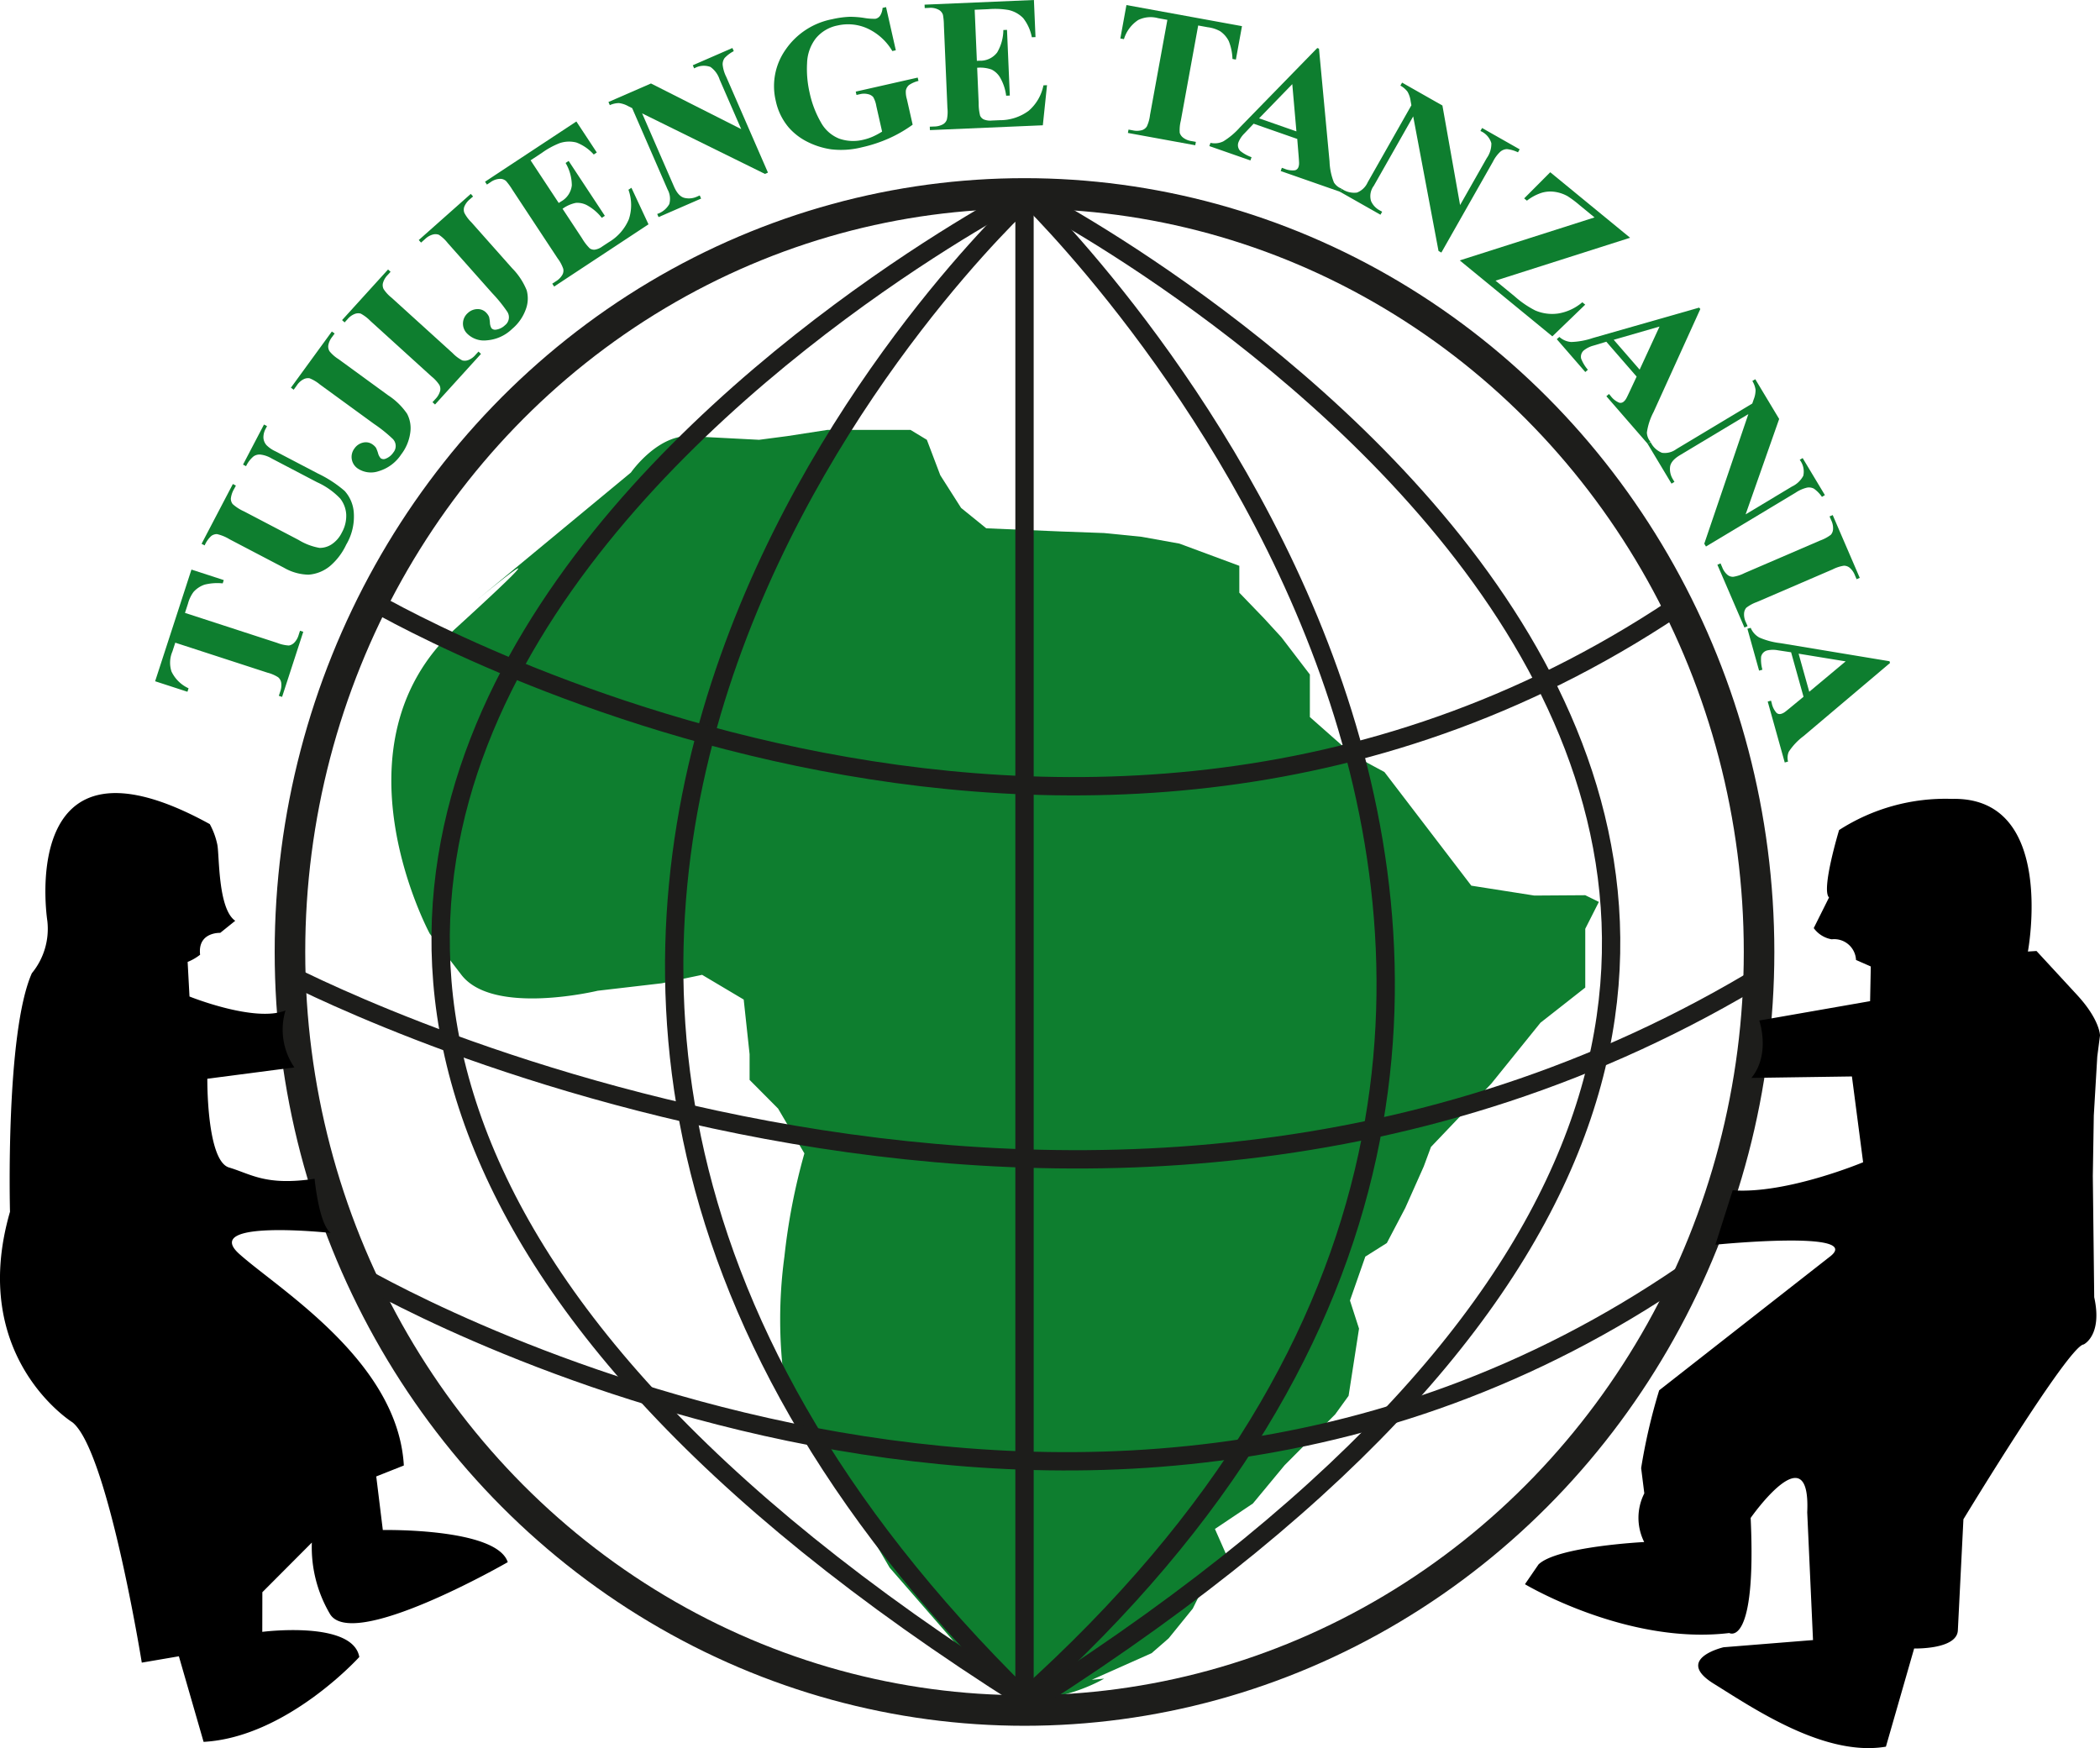
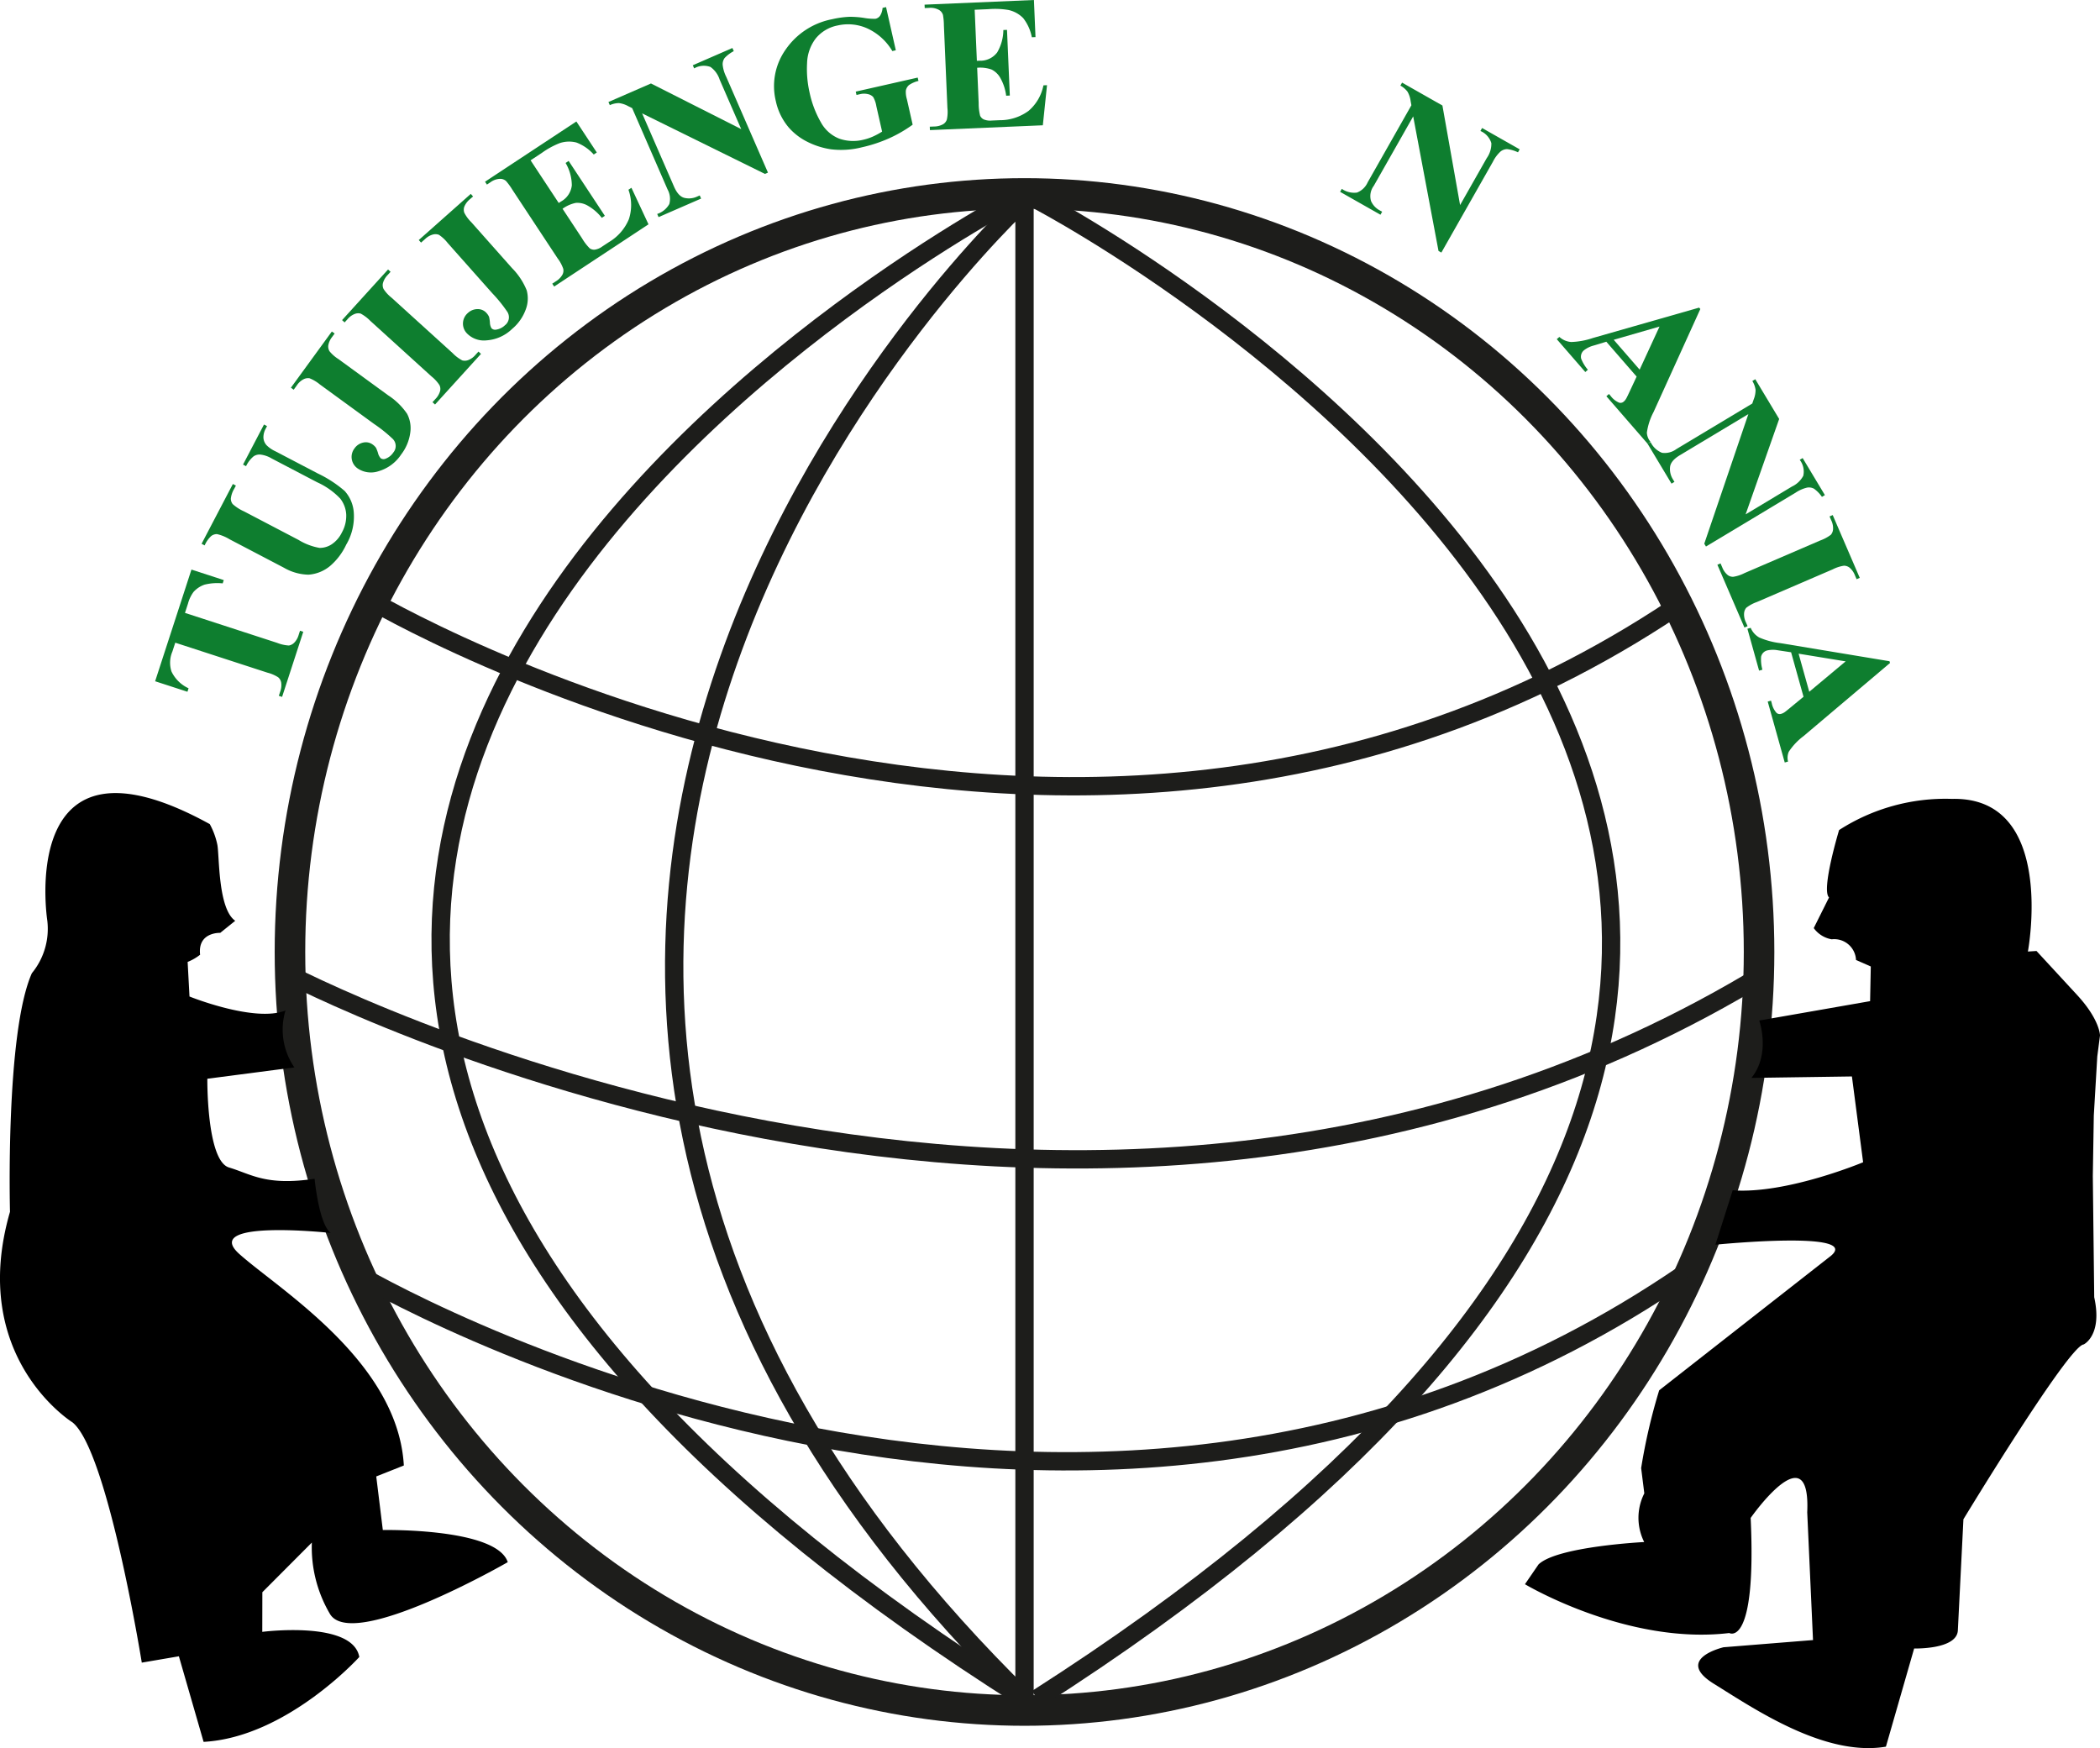
<svg xmlns="http://www.w3.org/2000/svg" id="Layer_1" data-name="Layer 1" viewBox="0 0 171.839 143.047">
  <defs>
    <style>.cls-1{fill:#0e7e2f;}.cls-2,.cls-3{fill:none;stroke:#1d1d1b;stroke-miterlimit:10;}.cls-2{stroke-width:2.5px;}.cls-3{stroke-width:1.5px;}</style>
  </defs>
-   <path class="cls-1" d="M90.349,137.762s-6.075,3.602-9.646,0l-7.903-9.079-6.282-10.727-2.331-4.43a38.45,38.45,0,0,1,0-10.301,51.169,51.169,0,0,1,1.635-8.445l-2.153-3.666-2.331-2.346V86.67l-.482-4.478L57.453,80.17l-3.293.69-5.255.612s-8.559,2.07-11.15-1.302l-2.591-3.373s-8.34-15.44,2.159-25.011,1.479-2.106,1.479-2.106l9.02-7.465,3.806-3.15s2.254-3.245,5.02-2.961l5.467.284,2.303-.302,3.295-.509h6.79l1.34.811,1.099,2.899,1.702,2.674,2.059,1.669,6.125.26,3.521.128,3.064.307,3.098.558,4.9,1.817v2.2l2.012,2.087,1.432,1.56,2.329,3.046v3.481l1.771,1.565,1.76,1.55,2.569,1.383,1.659,2.17,2.273,2.973,1.387,1.814,1.792,2.344,5.156.809,4.168-.028,1.113.549-1.113,2.198v4.81l-3.665,2.877-4.024,4.985-4.937,5.18L116.5,95.856l-1.509,3.387-1.509,2.874-1.76,1.109-1.257,3.595.741,2.3-.853,5.497-1.095,1.514-4.144,4.17-2.591,3.127-3.108,2.085,1.036,2.345-1.554,1.564-1.295,2.606-1.974,2.435-1.393,1.213L89.34,137.856Z" transform="translate(0 -0.399)" />
  <ellipse class="cls-2" cx="83.834" cy="77.9" rx="60.107" ry="62.071" />
  <path class="cls-3" d="M83.834,139.399c-107.5-67.89,0-123.171,0-123.171" transform="translate(0 -0.399)" />
  <path class="cls-3" d="M84.856,139.399c105.706-67.599,0-122.645,0-122.645" transform="translate(0 -0.399)" />
  <path class="cls-3" d="M83.834,139.399V16.754S19.334,76.145,83.834,139.399Z" transform="translate(0 -0.399)" />
-   <path class="cls-3" d="M83.834,139.399c66.5-59.646,0-123.171,0-123.171" transform="translate(0 -0.399)" />
  <path class="cls-3" d="M30.061,49.364s57.938,34.592,108.106,0" transform="translate(0 -0.399)" />
  <path class="cls-3" d="M23.16,79.893s65.115,34.593,121.5,0" transform="translate(0 -0.399)" />
  <path class="cls-3" d="M29.167,104.603s58.26,34.593,108.71,0" transform="translate(0 -0.399)" />
  <path class="cls-1" d="M15.666,47.007l2.645.86-.088.27a4.3,4.3,0,0,0-1.488.105,2.139,2.139,0,0,0-.898.596,2.806,2.806,0,0,0-.455.956l-.246.758,7.537,2.451a3.106,3.106,0,0,0,.965.218.796.796,0,0,0,.438-.231,1.49,1.49,0,0,0,.364-.641l.109-.337.267.086-1.733,5.328-.267-.087.11-.337a1.526,1.526,0,0,0,.081-.762.737.737,0,0,0-.246-.42,3.012,3.012,0,0,0-.881-.378L14.342,52.99l-.239.735a2.312,2.312,0,0,0-.068,1.629,2.864,2.864,0,0,0,1.396,1.367l-.093.285-2.644-.86Z" transform="translate(0 -0.399)" />
  <path class="cls-1" d="M16.495,44.898l2.56-4.894.248.13-.128.245a2.005,2.005,0,0,0-.286.817.722.722,0,0,0,.152.453,3.548,3.548,0,0,0,.928.597l4.457,2.333a4.928,4.928,0,0,0,1.719.654,1.769,1.769,0,0,0,.989-.289,2.425,2.425,0,0,0,.843-.975,2.778,2.778,0,0,0,.353-1.485,2.333,2.333,0,0,0-.492-1.29A6.051,6.051,0,0,0,25.946,39.86l-3.712-1.942a2.344,2.344,0,0,0-.942-.324.874.874,0,0,0-.538.146,2.329,2.329,0,0,0-.619.807l-.248-.13,1.715-3.279.248.13-.102.196a1.472,1.472,0,0,0-.193.745.998.998,0,0,0,.262.627,2.519,2.519,0,0,0,.725.495l3.458,1.809a9.749,9.749,0,0,1,2.201,1.432,2.935,2.935,0,0,1,.748,1.758,4.511,4.511,0,0,1-.621,2.641,5.178,5.178,0,0,1-1.31,1.736,3.114,3.114,0,0,1-1.778.718,4.164,4.164,0,0,1-2.003-.567l-4.457-2.333a3.434,3.434,0,0,0-1.024-.42.752.752,0,0,0-.47.155,2.234,2.234,0,0,0-.539.769Z" transform="translate(0 -0.399)" />
  <path class="cls-1" d="M24.032,32.289l-.227-.165,3.35-4.598.227.165-.204.281a1.547,1.547,0,0,0-.318.706.749.749,0,0,0,.108.469,2.994,2.994,0,0,0,.72.632l4.066,2.963A5.494,5.494,0,0,1,33.31,34.256,2.527,2.527,0,0,1,33.572,35.8a3.733,3.733,0,0,1-.749,1.793,3.333,3.333,0,0,1-1.836,1.362,1.947,1.947,0,0,1-1.708-.215,1.143,1.143,0,0,1-.274-1.645,1.163,1.163,0,0,1,.715-.48.942.942,0,0,1,.781.164,1.141,1.141,0,0,1,.267.263,3.097,3.097,0,0,1,.163.426.977.977,0,0,0,.224.432.415.415,0,0,0,.397.035,1.325,1.325,0,0,0,.632-.507.823.823,0,0,0-.041-1.108,11.663,11.663,0,0,0-1.529-1.227l-4.44-3.235a3.113,3.113,0,0,0-.85-.507.798.798,0,0,0-.488.084,1.464,1.464,0,0,0-.54.49Z" transform="translate(0 -0.399)" />
  <path class="cls-1" d="M39.152,29.169l.207.189-3.761,4.142-.208-.188.239-.263a1.528,1.528,0,0,0,.386-.662.698.698,0,0,0-.057-.478,3.016,3.016,0,0,0-.648-.706l-5.004-4.543a3.242,3.242,0,0,0-.788-.598.772.772,0,0,0-.491.028,1.461,1.461,0,0,0-.589.429l-.239.263-.207-.189,3.761-4.142.207.189-.239.263a1.532,1.532,0,0,0-.386.662.733.733,0,0,0,.052.484,2.995,2.995,0,0,0,.648.706L37.04,29.297a3.096,3.096,0,0,0,.79.595.795.795,0,0,0,.494-.031,1.471,1.471,0,0,0,.59-.43Z" transform="translate(0 -0.399)" />
  <path class="cls-1" d="M34.454,20.251l-.186-.21,4.255-3.776.186.209-.26.23a1.547,1.547,0,0,0-.461.622.746.746,0,0,0,.005.481,2.994,2.994,0,0,0,.569.771l3.339,3.763a5.509,5.509,0,0,1,1.196,1.81,2.533,2.533,0,0,1-.073,1.565A3.732,3.732,0,0,1,41.91,27.31a3.334,3.334,0,0,1-2.084.939,1.948,1.948,0,0,1-1.623-.575,1.144,1.144,0,0,1,.084-1.665,1.164,1.164,0,0,1,.801-.316.941.941,0,0,1,.728.327,1.139,1.139,0,0,1,.205.314,3.141,3.141,0,0,1,.068.451.969.969,0,0,0,.127.47.411.411,0,0,0,.379.119,1.323,1.323,0,0,0,.725-.36.822.822,0,0,0,.197-1.092,11.677,11.677,0,0,0-1.232-1.525l-3.647-4.108a3.097,3.097,0,0,0-.722-.676.798.798,0,0,0-.494-.022,1.466,1.466,0,0,0-.632.364Z" transform="translate(0 -0.399)" />
  <path class="cls-1" d="M43.417,13.518,45.72,17.009l.178-.117a1.72,1.72,0,0,0,.893-1.325,3.669,3.669,0,0,0-.509-1.833l.25-.165L49.494,18.06l-.25.165a3.905,3.905,0,0,0-1.125-.982,1.676,1.676,0,0,0-1.004-.241,2.782,2.782,0,0,0-1.082.481L47.627,19.9a4.007,4.007,0,0,0,.634.825.626.626,0,0,0,.405.105,1.359,1.359,0,0,0,.62-.264l.534-.351a3.955,3.955,0,0,0,1.639-1.879,3.699,3.699,0,0,0-.034-2.41l.244-.161,1.396,2.991-7.72,5.091-.154-.234.296-.195a1.527,1.527,0,0,0,.538-.546.7.7,0,0,0,.064-.477,2.998,2.998,0,0,0-.453-.845l-3.721-5.643a5.231,5.231,0,0,0-.504-.693.727.727,0,0,0-.469-.181,1.397,1.397,0,0,0-.802.274l-.296.196-.154-.234L47.163,10.34l1.672,2.537-.25.165a3.628,3.628,0,0,0-1.417-.98,2.405,2.405,0,0,0-1.371.05,6.614,6.614,0,0,0-1.458.798Z" transform="translate(0 -0.399)" />
  <path class="cls-1" d="M53.268,7.23l7.384,3.734-1.764-4.05a2.023,2.023,0,0,0-.752-1.036,1.564,1.564,0,0,0-1.334.118L56.69,5.739l3.241-1.412.112.257a2.785,2.785,0,0,0-.749.562.879.879,0,0,0-.161.541,2.843,2.843,0,0,0,.291.993l3.416,7.843-.246.107L52.544,9.677l2.608,5.988q.354.812.865.929a1.588,1.588,0,0,0,1.01-.101l.231-.101.112.257-3.48,1.516-.112-.257a1.767,1.767,0,0,0,.99-.811,1.589,1.589,0,0,0-.145-1.201L51.729,9.248,51.41,9.089a2.063,2.063,0,0,0-.765-.254,1.868,1.868,0,0,0-.745.168l-.112-.257Z" transform="translate(0 -0.399)" />
  <path class="cls-1" d="M72.504.98l.799,3.532-.285.065a4.618,4.618,0,0,0-2.045-1.852,3.835,3.835,0,0,0-2.425-.243,3.062,3.062,0,0,0-1.804,1.072,3.486,3.486,0,0,0-.702,2.012,8.604,8.604,0,0,0,.202,2.393,8.363,8.363,0,0,0,.926,2.447,2.95,2.95,0,0,0,1.504,1.338,3.461,3.461,0,0,0,1.99.085,4.139,4.139,0,0,0,.756-.252,5.894,5.894,0,0,0,.761-.409l-.472-2.084a2.201,2.201,0,0,0-.258-.746.788.788,0,0,0-.421-.234,1.387,1.387,0,0,0-.674.005l-.27.061-.062-.274,5.071-1.148.062.273a2.354,2.354,0,0,0-.77.334.785.785,0,0,0-.264.46,2.048,2.048,0,0,0,.086.703l.472,2.084a10.797,10.797,0,0,1-1.935,1.118,11.601,11.601,0,0,1-2.194.726,6.937,6.937,0,0,1-2.554.17,6.361,6.361,0,0,1-1.962-.628A4.971,4.971,0,0,1,64.54,10.831,4.936,4.936,0,0,1,63.484,8.67a5.175,5.175,0,0,1,.79-4.195,5.979,5.979,0,0,1,3.811-2.502,7.741,7.741,0,0,1,1.428-.199,7.638,7.638,0,0,1,1.173.088,4.772,4.772,0,0,0,.959.074A.634.634,0,0,0,72.01,1.694a1.381,1.381,0,0,0,.209-.649Z" transform="translate(0 -0.399)" />
  <path class="cls-1" d="M79.756,1.197l.179,4.179.213-.009a1.72,1.72,0,0,0,1.448-.676,3.673,3.673,0,0,0,.506-1.835l.299-.013.23,5.375-.299.013A3.918,3.918,0,0,0,81.872,6.81a1.68,1.68,0,0,0-.738-.723,2.781,2.781,0,0,0-1.175-.143l.124,2.892a4.026,4.026,0,0,0,.119,1.034.63.63,0,0,0,.293.299,1.368,1.368,0,0,0,.667.093l.639-.027a3.955,3.955,0,0,0,2.372-.769,3.693,3.693,0,0,0,1.21-2.084l.292-.012L85.333,10.651l-9.239.395-.012-.28.355-.015a1.525,1.525,0,0,0,.742-.191.699.699,0,0,0,.3-.377,3.002,3.002,0,0,0,.046-.958l-.288-6.753a5.186,5.186,0,0,0-.076-.854.726.726,0,0,0-.309-.397,1.395,1.395,0,0,0-.829-.177l-.355.015L75.656.78,84.604.399l.129,3.036-.3.013a3.623,3.623,0,0,0-.71-1.57,2.403,2.403,0,0,0-1.201-.662A6.595,6.595,0,0,0,80.86,1.15Z" transform="translate(0 -0.399)" />
-   <path class="cls-1" d="M101.629,2.538l-.499,2.736-.279-.051a4.303,4.303,0,0,0-.303-1.461,2.138,2.138,0,0,0-.711-.811,2.793,2.793,0,0,0-1.008-.323l-.784-.143-1.422,7.797a3.101,3.101,0,0,0-.088.985.795.795,0,0,0,.288.403,1.481,1.481,0,0,0,.684.275l.349.064-.05.276L92.294,11.278l.051-.275.349.063a1.533,1.533,0,0,0,.767-.022.733.733,0,0,0,.384-.3,3.028,3.028,0,0,0,.257-.923l1.422-7.797-.761-.139a2.31,2.31,0,0,0-1.623.15A2.864,2.864,0,0,0,91.97,3.602l-.295-.054L92.174.813Z" transform="translate(0 -0.399)" />
-   <path class="cls-1" d="M106.151,11.768l-3.568-1.247-.755.796a2.145,2.145,0,0,0-.48.707.681.681,0,0,0,.133.721,3.16,3.16,0,0,0,.931.517l-.093.265L98.959,12.354l.093-.265a1.616,1.616,0,0,0,1.045-.12,6.05,6.05,0,0,0,1.375-1.161L107.788,4.33l.142.05.864,9.227a5.077,5.077,0,0,0,.359,1.723,1.266,1.266,0,0,0,.625.507l-.093.265-4.887-1.707.093-.265.201.07a1.681,1.681,0,0,0,.882.131.402.402,0,0,0,.279-.272.888.888,0,0,0,.047-.28c.006-.046-.007-.251-.035-.614Zm-.068-.618-.338-3.866-2.717,2.799Z" transform="translate(0 -0.399)" />
  <path class="cls-1" d="M118.03,9.033l1.446,8.147,2.181-3.842a2.028,2.028,0,0,0,.377-1.224,1.565,1.565,0,0,0-.895-.996l.138-.244,3.075,1.745-.139.244a2.797,2.797,0,0,0-.899-.262.876.876,0,0,0-.528.197,2.82,2.82,0,0,0-.62.829l-4.222,7.44-.233-.132L115.639,9.924l-3.224,5.68a1.409,1.409,0,0,0-.224,1.25,1.59,1.59,0,0,0,.688.748l.22.124-.139.244-3.301-1.873.138-.244a1.769,1.769,0,0,0,1.243.304,1.587,1.587,0,0,0,.874-.837l3.578-6.307-.064-.35a2.046,2.046,0,0,0-.256-.764,1.852,1.852,0,0,0-.581-.495L114.73,7.16Z" transform="translate(0 -0.399)" />
-   <path class="cls-1" d="M133.389,19.854,122.376,23.365l1.574,1.291a7.964,7.964,0,0,0,1.672,1.146,3.509,3.509,0,0,0,1.888.25,4.042,4.042,0,0,0,1.968-.919l.238.195-2.69,2.595-7.578-6.215,11.029-3.518-1.227-1.006a8.692,8.692,0,0,0-.974-.73,3.025,3.025,0,0,0-1.05-.356,2.487,2.487,0,0,0-1.114.09,3.9,3.9,0,0,0-1.166.631l-.226-.185,2.133-2.141Z" transform="translate(0 -0.399)" />
  <path class="cls-1" d="M133.922,31.216l-2.48-2.854-1.05.317a2.158,2.158,0,0,0-.768.375.682.682,0,0,0-.242.691,3.174,3.174,0,0,0,.551.912l-.211.184-2.334-2.687L127.6,27.97a1.613,1.613,0,0,0,.967.414,6.034,6.034,0,0,0,1.77-.325l8.699-2.487.099.113-3.831,8.438a5.104,5.104,0,0,0-.543,1.674,1.265,1.265,0,0,0,.291.75l-.212.184-3.394-3.908.212-.184.14.161a1.678,1.678,0,0,0,.7.552.4.4,0,0,0,.377-.098.899.899,0,0,0,.181-.22q.041-.056.274-.551Zm.247-.57,1.626-3.524-3.748,1.082Z" transform="translate(0 -0.399)" />
  <path class="cls-1" d="M145.586,34.683l-2.745,7.806,3.787-2.274a2.025,2.025,0,0,0,.93-.88,1.564,1.564,0,0,0-.29-1.308l.24-.144,1.82,3.03-.241.145a2.767,2.767,0,0,0-.654-.67.876.876,0,0,0-.557-.089,2.854,2.854,0,0,0-.947.417l-7.333,4.405-.139-.23,3.608-10.607-5.6,3.363q-.76.456-.809.979a1.58,1.58,0,0,0,.231.988l.13.217-.24.144L134.824,36.72l.24-.145a1.765,1.765,0,0,0,.933.876,1.587,1.587,0,0,0,1.172-.299l6.217-3.733.116-.337a2.057,2.057,0,0,0,.152-.791,1.885,1.885,0,0,0-.263-.717l.24-.144Z" transform="translate(0 -0.399)" />
  <path class="cls-1" d="M143.001,51.638l-.258.111L140.53,46.611l.258-.111.141.326a1.517,1.517,0,0,0,.442.625.696.696,0,0,0,.459.146,2.994,2.994,0,0,0,.911-.298l6.207-2.673a3.245,3.245,0,0,0,.87-.469.773.773,0,0,0,.178-.459,1.451,1.451,0,0,0-.146-.714l-.141-.326.258-.111,2.213,5.138-.258.111-.14-.326a1.53,1.53,0,0,0-.443-.625.734.734,0,0,0-.462-.153,3.015,3.015,0,0,0-.911.298l-6.207,2.673a3.119,3.119,0,0,0-.869.473.796.796,0,0,0-.176.463,1.451,1.451,0,0,0,.146.714Z" transform="translate(0 -0.399)" />
  <path class="cls-1" d="M147.579,57.415l-1.017-3.64-1.084-.164a2.156,2.156,0,0,0-.855.009.681.681,0,0,0-.516.521,3.147,3.147,0,0,0,.107,1.06l-.271.076-.957-3.428.27-.075a1.618,1.618,0,0,0,.696.789,6.049,6.049,0,0,0,1.739.465l8.925,1.48.041.144-7.077,5.983a5.084,5.084,0,0,0-1.208,1.28,1.261,1.261,0,0,0-.06.803l-.27.076-1.393-4.986.27-.075.058.205a1.681,1.681,0,0,0,.397.799.397.397,0,0,0,.382.073.892.892,0,0,0,.258-.121q.061-.034.483-.381Zm.469-.409,2.978-2.487-3.85-.629Z" transform="translate(0 -0.399)" />
  <path d="M154.321,143.329l2.31-8.034s3.497.1,3.576-1.48l.456-9.094s8.62-14.218,9.836-14.304c0,0,1.56-.727.867-3.863l-.115-9.918.081-4.953.284-4.827.223-1.722s.004-1.279-1.87-3.311-.57-.618-.57-.618l-2.757-2.987-.703.045s2.386-12.703-6.223-12.491a16.055,16.055,0,0,0-9.226,2.55s-1.483,4.892-.824,5.516l-1.251,2.506a2.293,2.293,0,0,0,1.47.918,1.785,1.785,0,0,1,1.989,1.693l1.209.531-.056,2.837-9.07,1.586s.958,2.73-.642,4.695l8.224-.119.916,7.021s-6.233,2.615-10.671,2.296l-1.417,4.451s12.444-1.246,9.292,1.036l-13.891,10.878a47.226,47.226,0,0,0-1.476,6.364l.259,2.07a4.422,4.422,0,0,0-.01,3.983s-7.125.357-8.649,1.835l-1.109,1.617s8.35,4.997,16.717,3.994c0,0,2.247,1.278,1.753-9.417,0,0,4.926-7.046,4.629-.458l.473,10.451-7.318.588s-3.842.891-1.074,2.807q.13.09.28.183C143.536,140.227,149.317,144.175,154.321,143.329Z" transform="translate(0 -0.399)" />
  <path d="M21.462,133.934s7.407-.956,7.939,2.057c0,0-5.938,6.574-12.741,6.945l-2.022-7.003-3.036.519s-2.79-17.365-5.675-19.664c0,0-8.556-5.313-5.109-17.229,0,0-.39-14.619,1.79-19.524a5.707,5.707,0,0,0,1.265-4.281s-2.606-16.669,13.293-7.918a6.064,6.064,0,0,1,.621,1.697c.172.918.045,5.242,1.462,6.214l-1.228.988s-1.629-.074-1.664,1.448a2.487,2.487,0,0,0,.017.341,4.135,4.135,0,0,1-1.02.589l.152,2.83s5.34,2.156,7.855,1.144a5.464,5.464,0,0,0,.726,4.658l-7.121.928s-.069,6.71,1.775,7.262,3.001,1.515,7.002.923c0,0,.349,3.696,1.317,4.433,0,0-10.689-1.161-7.481,1.718,3.172,2.848,12.771,8.646,13.447,17.028q.011.141.019.283l-2.257.896.538,4.385s9.302-.188,10.223,2.629c0,0-12.832,7.39-14.576,4.193a10.736,10.736,0,0,1-1.455-5.796L21.468,130.69Z" transform="translate(0 -0.399)" />
</svg>